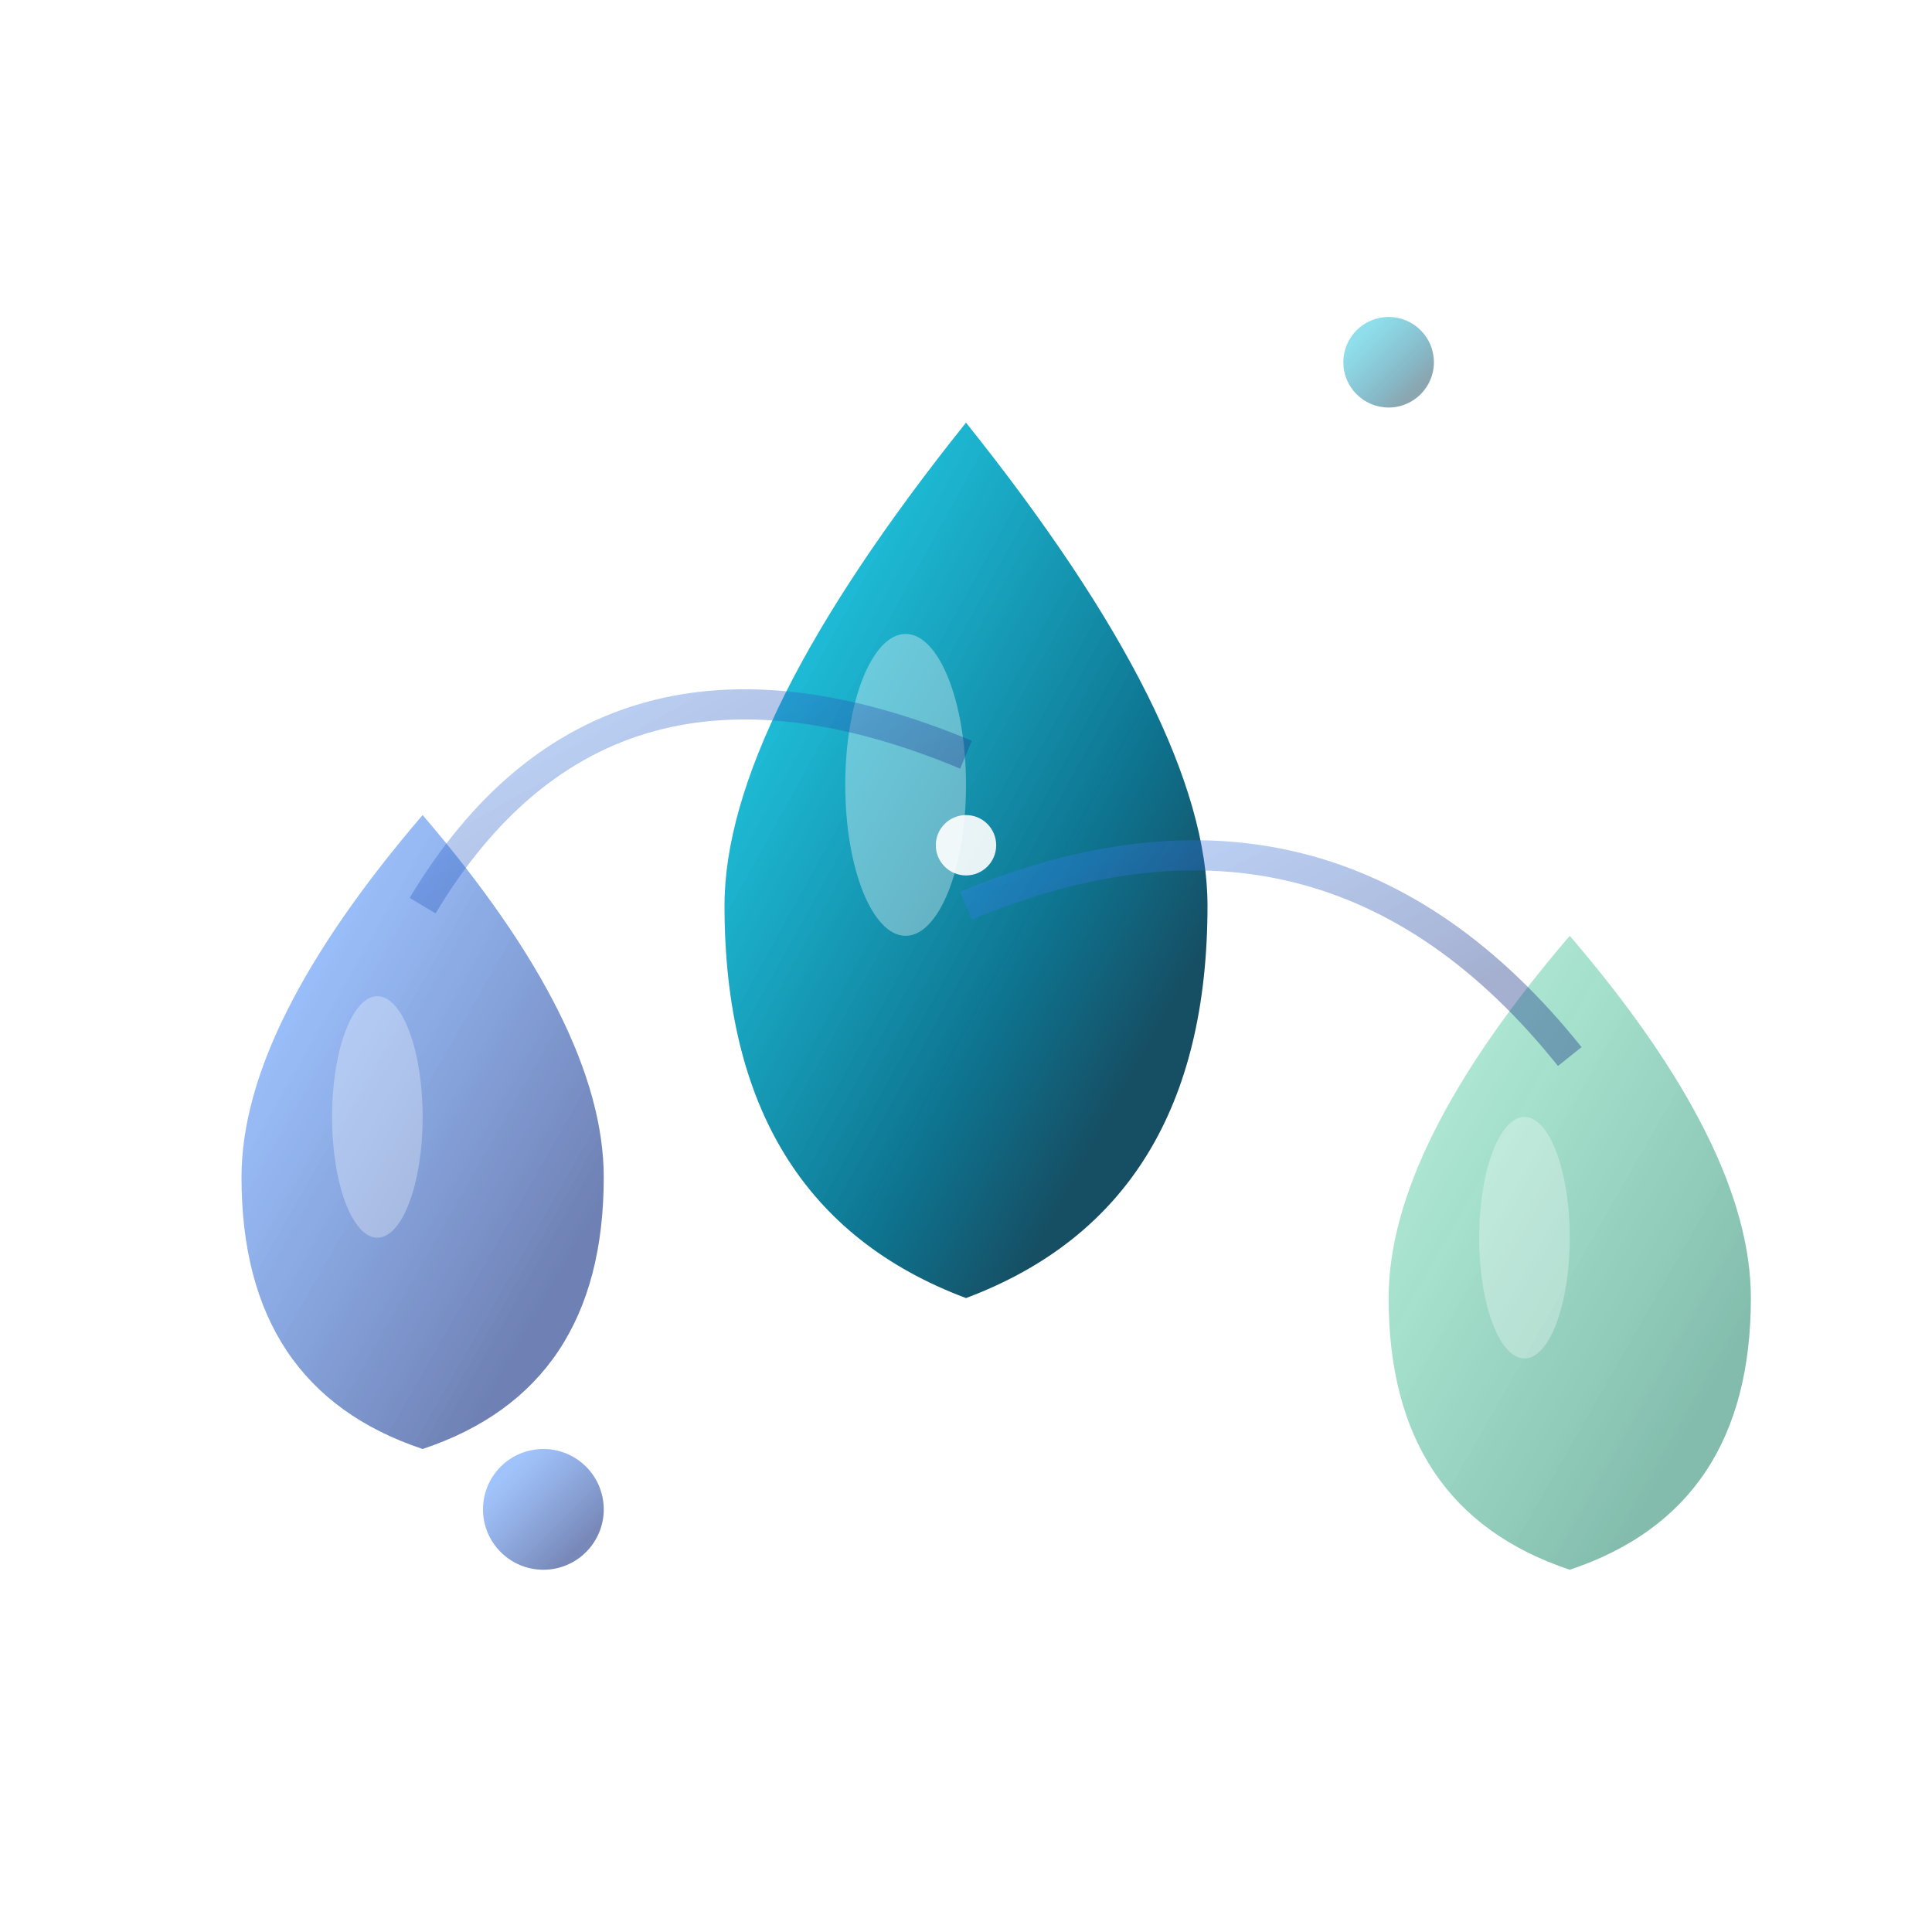
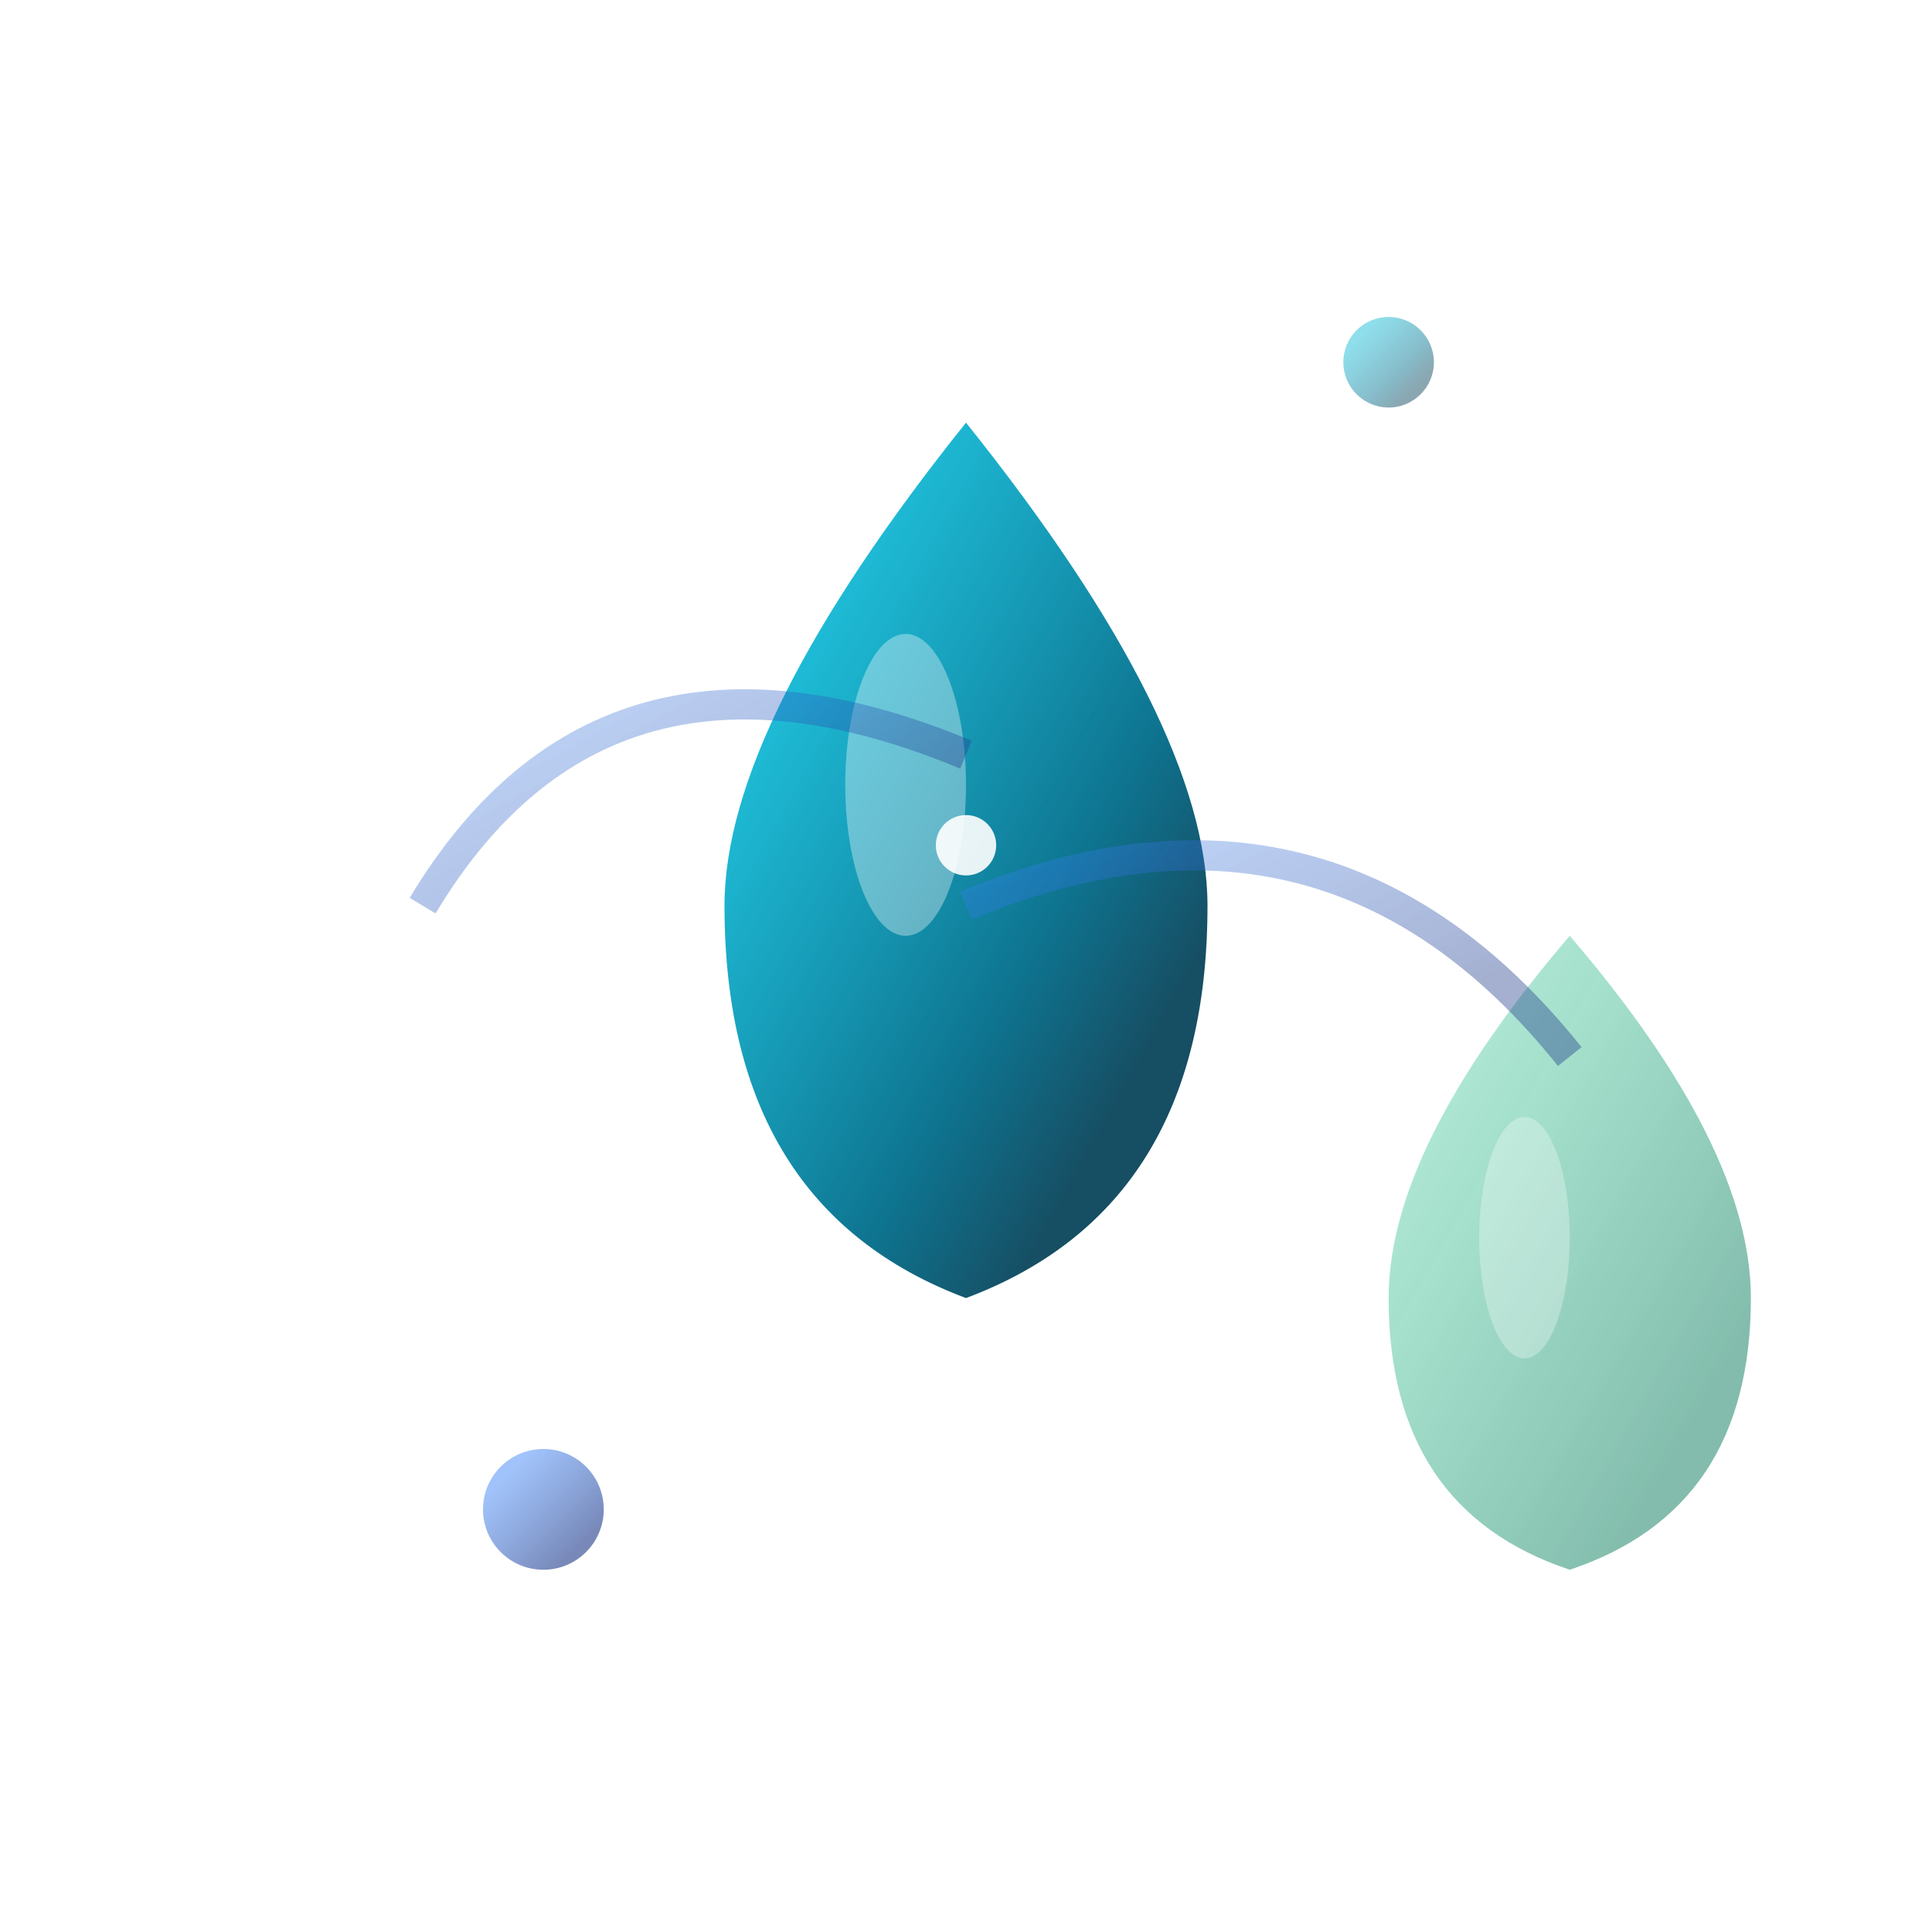
<svg xmlns="http://www.w3.org/2000/svg" width="64" height="64" viewBox="0 0 64 64" fill="none">
  <defs>
    <linearGradient id="waterDrop1" x1="20%" y1="20%" x2="80%" y2="80%">
      <stop offset="0%" style="stop-color:#06B6D4;stop-opacity:0.9" />
      <stop offset="70%" style="stop-color:#0E7490;stop-opacity:1" />
      <stop offset="100%" style="stop-color:#164E63;stop-opacity:1" />
    </linearGradient>
    <linearGradient id="waterDrop2" x1="20%" y1="20%" x2="80%" y2="80%">
      <stop offset="0%" style="stop-color:#3B82F6;stop-opacity:0.8" />
      <stop offset="100%" style="stop-color:#1E3A8A;stop-opacity:1" />
    </linearGradient>
    <linearGradient id="waterDrop3" x1="20%" y1="20%" x2="80%" y2="80%">
      <stop offset="0%" style="stop-color:#10B981;stop-opacity:0.7" />
      <stop offset="100%" style="stop-color:#047857;stop-opacity:1" />
    </linearGradient>
    <filter id="shadow" x="-30%" y="-30%" width="160%" height="160%">
      <feDropShadow dx="1" dy="2" stdDeviation="2" flood-color="#000" flood-opacity="0.3" />
    </filter>
  </defs>
  <g transform="translate(22, 8)">
    <path d="M 10 6 Q 2 16 2 22 Q 2 32 10 35 Q 18 32 18 22 Q 18 16 10 6 Z" fill="url(#waterDrop1)" filter="url(#shadow)" />
    <ellipse cx="8" cy="18" rx="2" ry="5" fill="rgba(255,255,255,0.5)" opacity="0.7" />
    <circle cx="10" cy="20" r="1" fill="rgba(255,255,255,0.9)">
      <animate attributeName="opacity" values="0.9;0.3;0.9" dur="2s" repeatCount="indefinite" />
    </circle>
  </g>
  <g transform="translate(6, 22)">
-     <path d="M 8 5 Q 2 12 2 17 Q 2 24 8 26 Q 14 24 14 17 Q 14 12 8 5 Z" fill="url(#waterDrop2)" filter="url(#shadow)" opacity="0.8" />
    <ellipse cx="6.5" cy="15" rx="1.5" ry="4" fill="rgba(255,255,255,0.5)" opacity="0.6" />
  </g>
  <g transform="translate(44, 26)">
    <path d="M 8 5 Q 2 12 2 17 Q 2 24 8 26 Q 14 24 14 17 Q 14 12 8 5 Z" fill="url(#waterDrop3)" filter="url(#shadow)" opacity="0.7" />
    <ellipse cx="6.5" cy="15" rx="1.5" ry="4" fill="rgba(255,255,255,0.5)" opacity="0.6" />
  </g>
  <circle cx="18" cy="50" r="2" fill="url(#waterDrop2)" filter="url(#shadow)" opacity="0.6">
    <animateTransform attributeName="transform" type="translate" values="0,0; 1,-1; 0,0" dur="3s" repeatCount="indefinite" />
  </circle>
  <circle cx="46" cy="12" r="1.5" fill="url(#waterDrop1)" filter="url(#shadow)" opacity="0.5">
    <animateTransform attributeName="transform" type="translate" values="0,0; -1,1; 0,0" dur="2.5s" repeatCount="indefinite" />
  </circle>
  <g stroke="url(#waterDrop2)" stroke-width="1" fill="none" opacity="0.4">
    <path d="M 32 25 Q 20 20 14 30">
      <animate attributeName="stroke-dasharray" values="0,30;15,15;30,0;0,30" dur="3s" repeatCount="indefinite" />
    </path>
    <path d="M 32 30 Q 44 25 52 35">
      <animate attributeName="stroke-dasharray" values="30,0;15,15;0,30;30,0" dur="2.5s" repeatCount="indefinite" />
    </path>
  </g>
</svg>